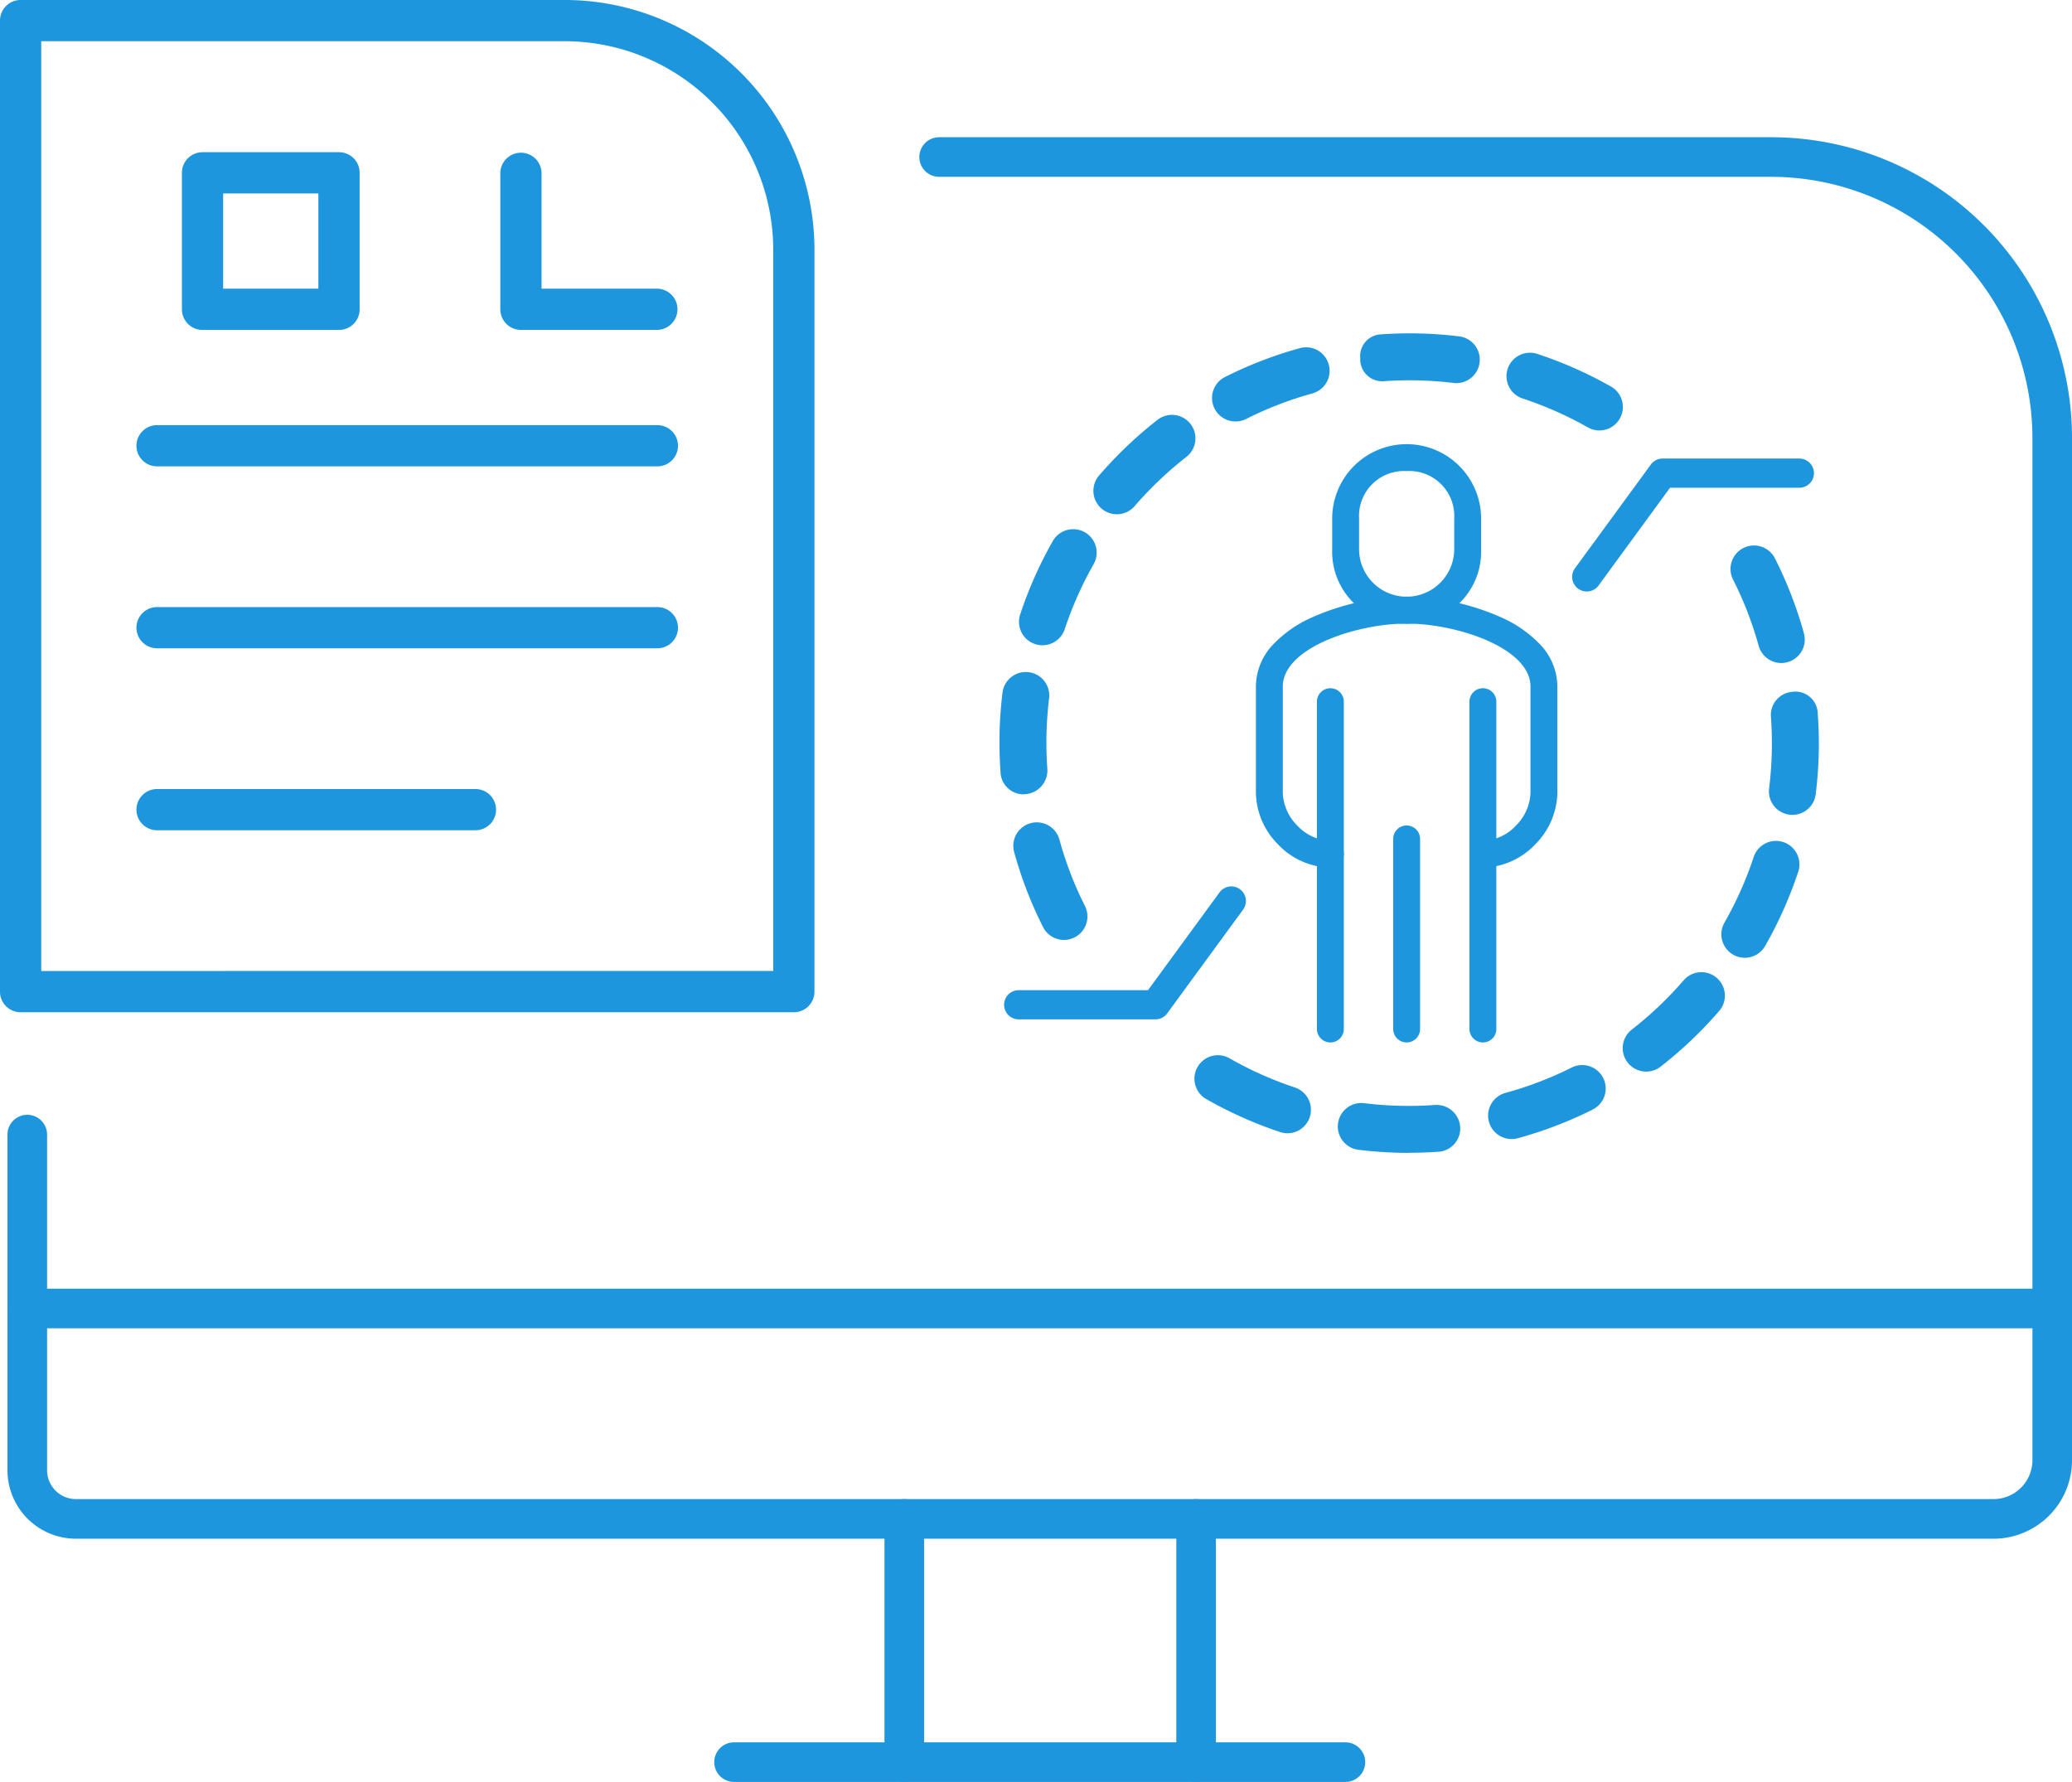
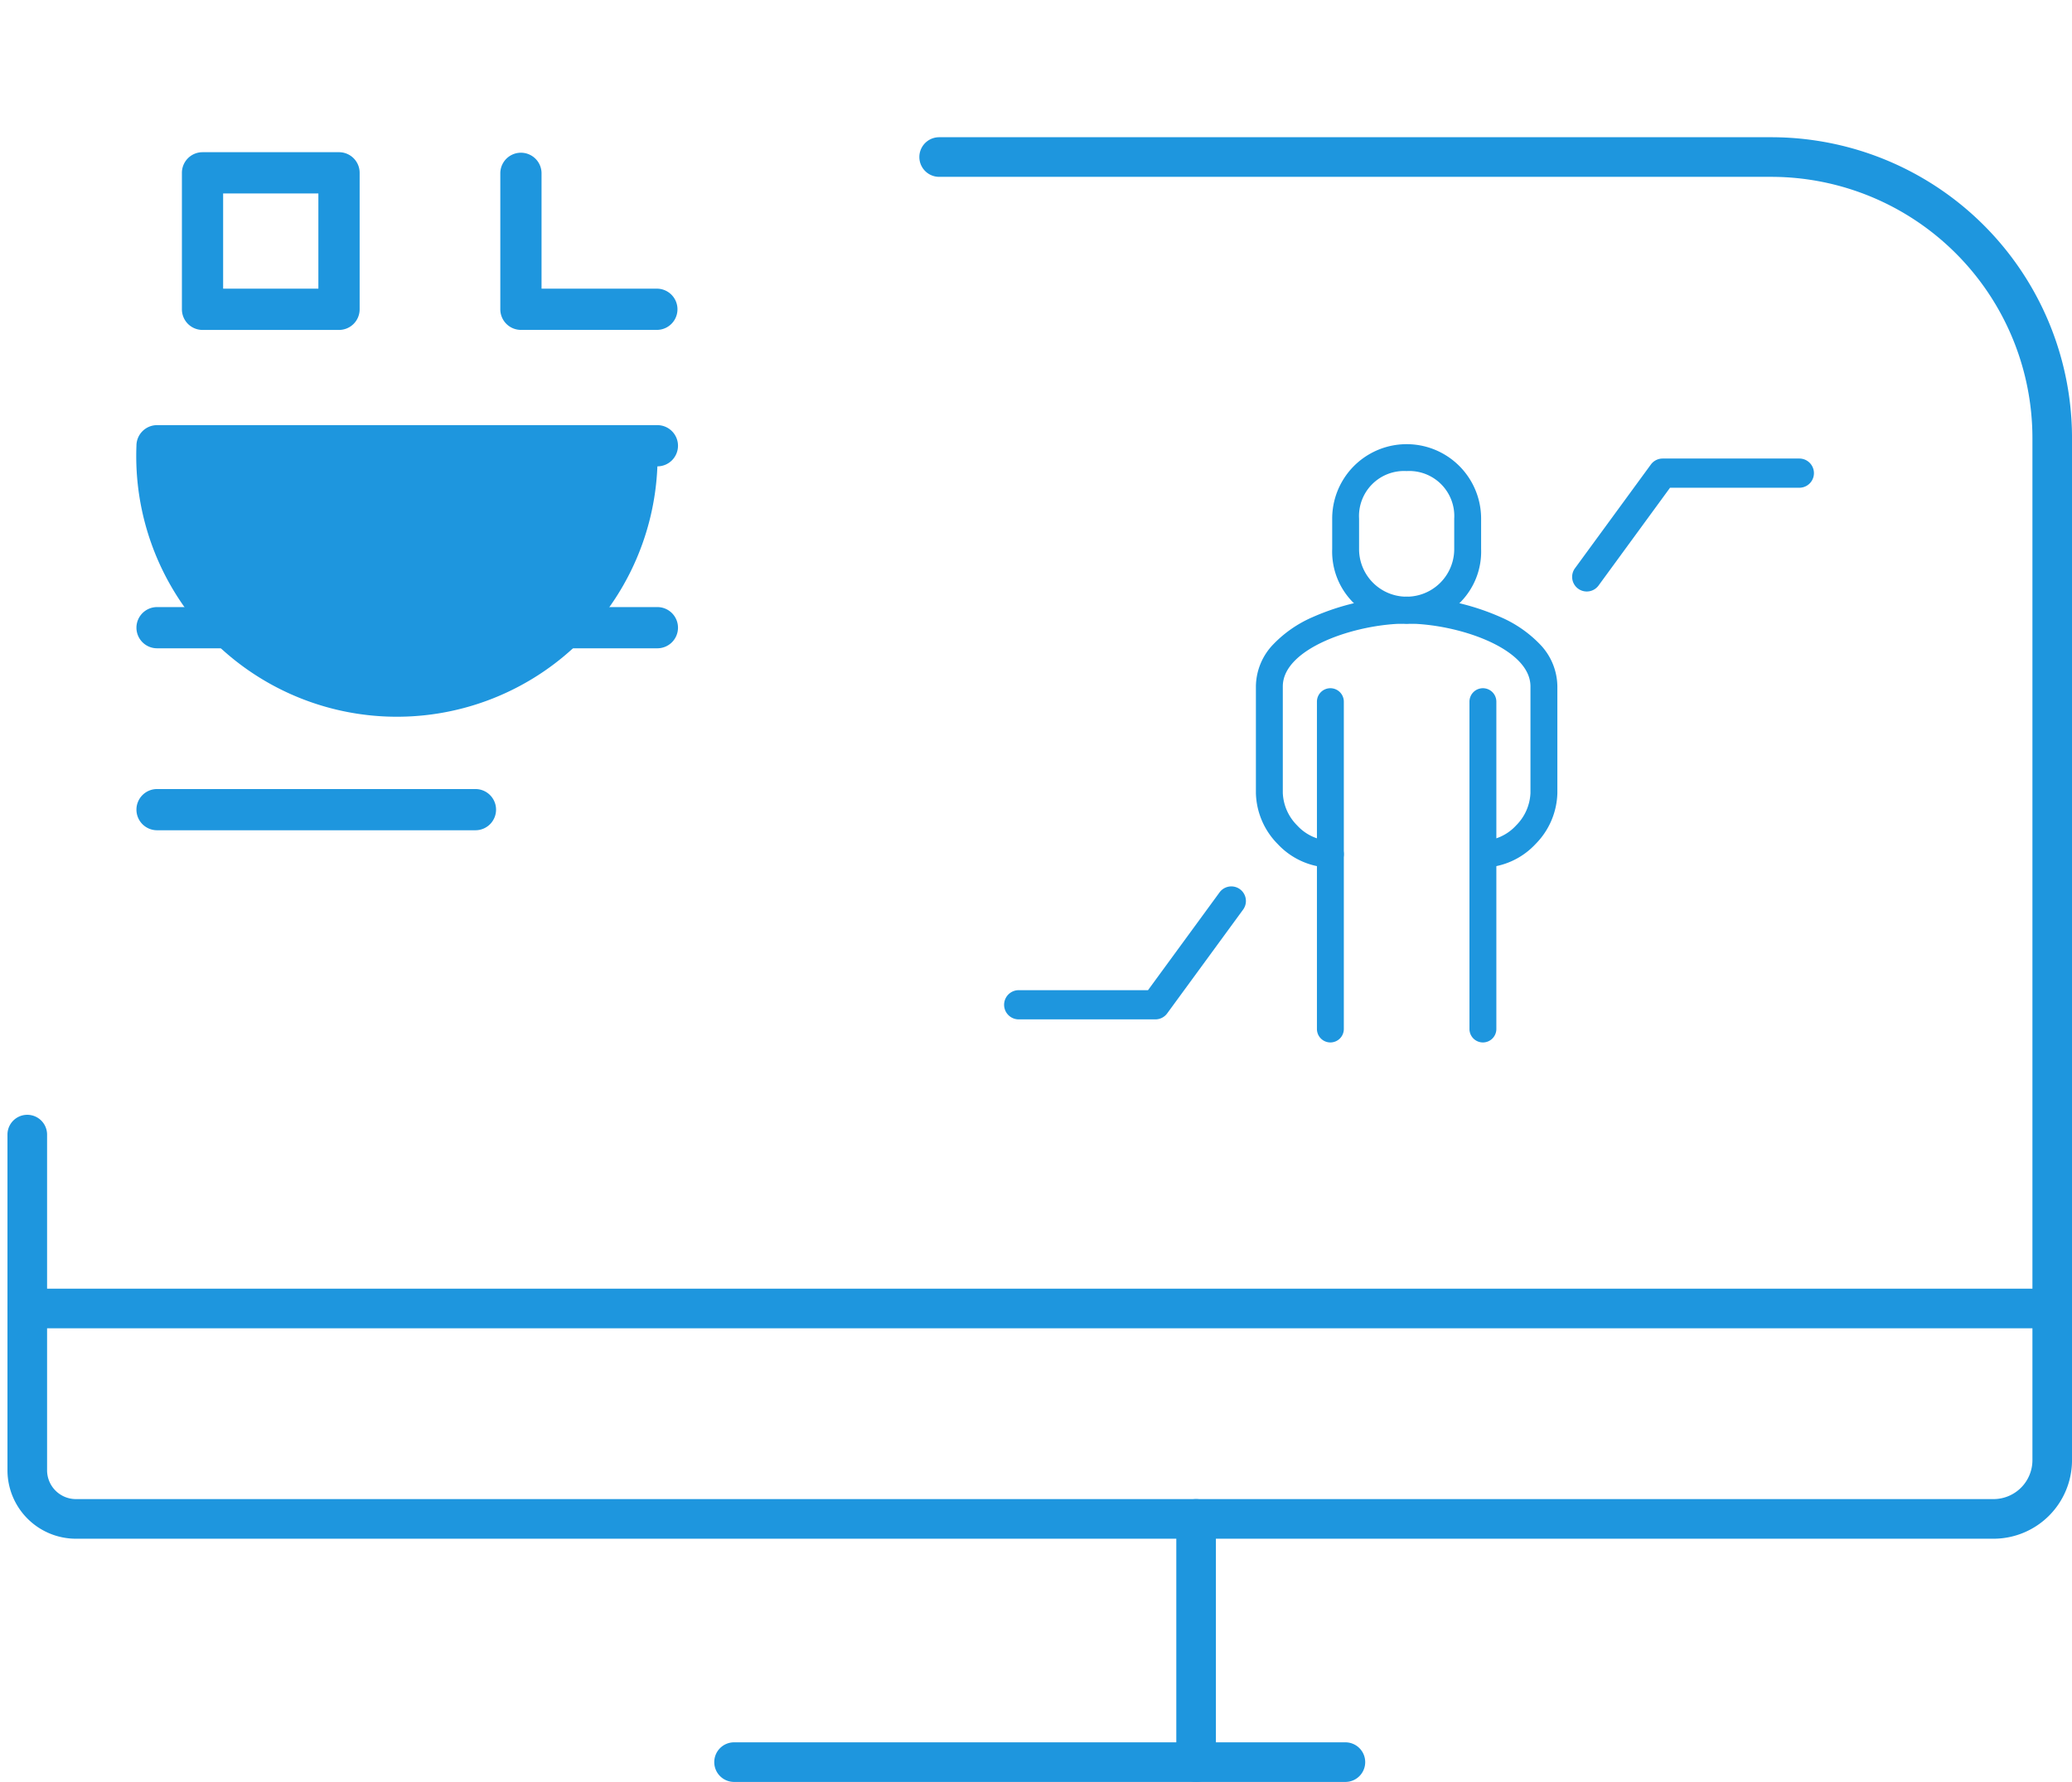
<svg xmlns="http://www.w3.org/2000/svg" width="149.02" height="128.153" viewBox="0 0 149.02 128.153">
  <g transform="translate(-1416.342 -2434.981)">
-     <path d="M0,18.914A1.424,1.424,0,0,1-1.424,17.49V0A1.424,1.424,0,0,1,0-1.425,1.424,1.424,0,0,1,1.424,0V17.49A1.424,1.424,0,0,1,0,18.914Z" transform="translate(1481.379 2544.219)" fill="#1e96de" />
    <path d="M0,18.914A1.424,1.424,0,0,1-1.424,17.49V0A1.424,1.424,0,0,1,0-1.424,1.424,1.424,0,0,1,1.424,0V17.49A1.424,1.424,0,0,1,0,18.914Z" transform="translate(1502.367 2544.219)" fill="#1e96de" />
    <path d="M43.968,1.424H0A1.424,1.424,0,0,1-1.424,0,1.424,1.424,0,0,1,0-1.424H43.968A1.424,1.424,0,0,1,45.393,0,1.424,1.424,0,0,1,43.968,1.424Z" transform="translate(1469.136 2561.709)" fill="#1e96de" />
    <path d="M143.2,106.95H5.278a4.927,4.927,0,0,1-4.922-4.922V77.85a1.425,1.425,0,0,1,2.849,0v24.178A2.075,2.075,0,0,0,5.278,104.1H143.2a2.8,2.8,0,0,0,2.793-2.793v-73.5a18.8,18.8,0,0,0-18.8-18.8H67.364a1.424,1.424,0,0,1,0-2.849h59.824a21.635,21.635,0,0,1,21.652,21.652v73.5A5.649,5.649,0,0,1,143.2,106.95Z" transform="translate(1416.523 2438.692)" fill="#1e96de" />
    <path d="M68.934,46.357a.967.967,0,1,1,0-1.934,3.39,3.39,0,0,0,2.387-1.1A3.5,3.5,0,0,0,72.355,41V33.323c0-2.757-5.274-4.517-8.905-4.517a.967.967,0,0,1,0-1.934,17.242,17.242,0,0,1,6.77,1.472,8.736,8.736,0,0,1,2.808,1.94,4.415,4.415,0,0,1,1.262,3.039V41a5.391,5.391,0,0,1-1.576,3.666A5.329,5.329,0,0,1,68.934,46.357Z" transform="translate(1454.059 2451.023)" fill="#1e96de" />
    <path d="M61.7,46.357a5.329,5.329,0,0,1-3.779-1.689A5.391,5.391,0,0,1,56.345,41V33.323a4.415,4.415,0,0,1,1.262-3.039,8.736,8.736,0,0,1,2.808-1.94,17.242,17.242,0,0,1,6.77-1.472.967.967,0,0,1,0,1.934c-3.631,0-8.905,1.76-8.905,4.517V41a3.5,3.5,0,0,0,1.034,2.323,3.39,3.39,0,0,0,2.387,1.1.967.967,0,0,1,0,1.934Z" transform="translate(1450.323 2451.023)" fill="#1e96de" />
    <path d="M0,24.508a.967.967,0,0,1-.967-.967V0A.967.967,0,0,1,0-.967.967.967,0,0,1,.967,0V23.541A.967.967,0,0,1,0,24.508Z" transform="translate(1522.994 2485.443)" fill="#1e96de" />
    <path d="M0,24.508a.967.967,0,0,1-.967-.967V0A.967.967,0,0,1,0-.967.967.967,0,0,1,.967,0V23.541A.967.967,0,0,1,0,24.508Z" transform="translate(1512.024 2485.443)" fill="#1e96de" />
-     <path d="M0,14.636a.967.967,0,0,1-.967-.967V0A.967.967,0,0,1,0-.967.967.967,0,0,1,.967,0V13.669A.967.967,0,0,1,0,14.636Z" transform="translate(1517.509 2495.315)" fill="#1e96de" />
    <path d="M65.11,32.957A5.18,5.18,0,0,1,59.755,27.6V25.408a5.355,5.355,0,0,1,10.711,0V27.6A5.18,5.18,0,0,1,65.11,32.957Zm0-10.97a3.239,3.239,0,0,0-3.421,3.421V27.6a3.421,3.421,0,1,0,6.843,0V25.408A3.239,3.239,0,0,0,65.11,21.987Z" transform="translate(1452.399 2446.872)" fill="#1e96de" />
    <path d="M71.5,30.225a1.05,1.05,0,0,1-.846-1.669l5.46-7.463a1.049,1.049,0,0,1,.847-.43h9.831a1.05,1.05,0,0,1,0,2.1h-9.3L72.348,29.8A1.048,1.048,0,0,1,71.5,30.225Z" transform="translate(1458.96 2447.295)" fill="#1e96de" />
    <path d="M55.937,49.354H46.106a1.049,1.049,0,1,1,0-2.1h9.3l5.145-7.033a1.049,1.049,0,0,1,1.694,1.239l-5.46,7.463A1.049,1.049,0,0,1,55.937,49.354Z" transform="translate(1443.502 2458.938)" fill="#1e96de" />
-     <path d="M74.682,74.4a29.63,29.63,0,0,1-3.621-.222,1.688,1.688,0,0,1,.413-3.351,26.3,26.3,0,0,0,5.087.13A1.7,1.7,0,0,1,78.377,72.5a1.677,1.677,0,0,1-1.515,1.818l-.04,0c-.73.051-1.438.076-2.14.076m7.389-.988a1.688,1.688,0,0,1-.444-3.315A25.915,25.915,0,0,0,86.4,68.264a1.688,1.688,0,0,1,1.512,3.02,29.437,29.437,0,0,1-5.392,2.066,1.719,1.719,0,0,1-.447.06m-16.113-.42a1.66,1.66,0,0,1-.531-.087,29.429,29.429,0,0,1-5.273-2.35,1.688,1.688,0,1,1,1.668-2.934,26.092,26.092,0,0,0,4.668,2.08,1.689,1.689,0,0,1-.532,3.291m25.8-4.434a1.688,1.688,0,0,1-1.041-3.019,26.2,26.2,0,0,0,3.71-3.52,1.688,1.688,0,1,1,2.551,2.21A29.621,29.621,0,0,1,92.793,68.2a1.683,1.683,0,0,1-1.034.356m7.089-8.187a1.664,1.664,0,0,1-.833-.222,1.687,1.687,0,0,1-.631-2.3,26.1,26.1,0,0,0,2.086-4.667,1.688,1.688,0,1,1,3.2,1.068,29.442,29.442,0,0,1-2.357,5.272,1.689,1.689,0,0,1-1.469.851M49.886,59.087a1.682,1.682,0,0,1-1.509-.93A29.124,29.124,0,0,1,46.3,52.766a1.689,1.689,0,0,1,3.258-.893,25.66,25.66,0,0,0,1.832,4.768,1.686,1.686,0,0,1-1.507,2.445m52.393-8.994a1.611,1.611,0,0,1-.214-.014,1.686,1.686,0,0,1-1.464-1.884,26.39,26.39,0,0,0,.2-3.232q0-.934-.066-1.879a1.673,1.673,0,0,1,1.536-1.839,1.6,1.6,0,0,1,1.823,1.494l.008.113c.05.7.077,1.409.077,2.111a29.688,29.688,0,0,1-.228,3.65,1.687,1.687,0,0,1-1.671,1.48M47,48.617a1.661,1.661,0,0,1-1.675-1.509c0-.05-.01-.156-.01-.208-.045-.59-.071-1.3-.071-2a29.41,29.41,0,0,1,.219-3.6,1.688,1.688,0,0,1,3.351.412,26.223,26.223,0,0,0-.193,3.184q0,.931.066,1.877a1.712,1.712,0,0,1-1.546,1.829c-.05,0-.095.006-.142.006m54.473-9.437a1.691,1.691,0,0,1-1.626-1.239,25.7,25.7,0,0,0-1.842-4.763,1.688,1.688,0,0,1,3.013-1.523,29.274,29.274,0,0,1,2.085,5.387,1.69,1.69,0,0,1-1.179,2.077,1.736,1.736,0,0,1-.45.061M48.335,37.894a1.687,1.687,0,0,1-1.6-2.218A29.294,29.294,0,0,1,49.081,30.4a1.687,1.687,0,1,1,2.933,1.668,26.169,26.169,0,0,0-2.077,4.67,1.689,1.689,0,0,1-1.6,1.157m5.35-9.422a1.687,1.687,0,0,1-1.276-2.791,29.518,29.518,0,0,1,4.176-3.98,1.689,1.689,0,1,1,2.08,2.661,26.361,26.361,0,0,0-3.7,3.525,1.681,1.681,0,0,1-1.277.586m34.7-6.029a1.676,1.676,0,0,1-.828-.219,25.988,25.988,0,0,0-4.673-2.072,1.688,1.688,0,1,1,1.057-3.206,29.348,29.348,0,0,1,5.28,2.341,1.688,1.688,0,0,1-.835,3.156M62.221,21.8a1.688,1.688,0,0,1-.761-3.195,29.12,29.12,0,0,1,5.389-2.077,1.689,1.689,0,0,1,.9,3.256,25.737,25.737,0,0,0-4.765,1.836,1.692,1.692,0,0,1-.759.18m15.884-2.757a1.775,1.775,0,0,1-.208-.013,26.286,26.286,0,0,0-5.035-.124,1.576,1.576,0,0,1-1.673-1.654,1.56,1.56,0,0,1,1.4-1.71,29.236,29.236,0,0,1,5.709.137,1.688,1.688,0,0,1-.2,3.364" transform="translate(1442.98 2443.492)" fill="#1e96de" />
    <path d="M33.666,19.584H23.851A1.482,1.482,0,0,1,22.369,18.1V8.287a1.483,1.483,0,0,1,2.965,0v8.332h8.332a1.483,1.483,0,0,1,0,2.965Z" transform="translate(1429.956 2439.122)" fill="#1e96de" />
-     <path d="M35.985,1.482H0A1.483,1.483,0,0,1-1.482,0,1.483,1.483,0,0,1,0-1.482H35.985A1.483,1.483,0,0,1,37.467,0,1.483,1.483,0,0,1,35.985,1.482Z" transform="translate(1427.637 2467.038)" fill="#1e96de" />
+     <path d="M35.985,1.482A1.483,1.483,0,0,1-1.482,0,1.483,1.483,0,0,1,0-1.482H35.985A1.483,1.483,0,0,1,37.467,0,1.483,1.483,0,0,1,35.985,1.482Z" transform="translate(1427.637 2467.038)" fill="#1e96de" />
    <path d="M35.985,1.482H0A1.483,1.483,0,0,1-1.482,0,1.483,1.483,0,0,1,0-1.482H35.985A1.483,1.483,0,0,1,37.467,0,1.483,1.483,0,0,1,35.985,1.482Z" transform="translate(1427.637 2480.123)" fill="#1e96de" />
    <path d="M22.9,1.482H0A1.482,1.482,0,0,1-1.482,0,1.482,1.482,0,0,1,0-1.482H22.9A1.482,1.482,0,0,1,24.382,0,1.482,1.482,0,0,1,22.9,1.482Z" transform="translate(1427.637 2493.209)" fill="#1e96de" />
    <path d="M0-1.482H9.815A1.483,1.483,0,0,1,11.3,0V9.815A1.483,1.483,0,0,1,9.815,11.3H0A1.483,1.483,0,0,1-1.483,9.815V0A1.483,1.483,0,0,1,0-1.482ZM8.332,1.483H1.482v6.85h6.85Z" transform="translate(1430.908 2447.409)" fill="#1e96de" />
-     <path d="M1.483,0H40.6A17.965,17.965,0,0,1,58.578,17.98V71.314A1.483,1.483,0,0,1,57.1,72.8H1.483A1.483,1.483,0,0,1,0,71.314V1.483A1.483,1.483,0,0,1,1.483,0Zm54.13,69.831V17.98A15.014,15.014,0,0,0,40.6,2.965H2.966V69.832Z" transform="translate(1416.341 2434.98)" fill="#1e96de" />
    <path d="M145.634,1.424H0A1.424,1.424,0,0,1-1.424,0,1.424,1.424,0,0,1,0-1.424H145.634A1.424,1.424,0,0,1,147.058,0,1.424,1.424,0,0,1,145.634,1.424Z" transform="translate(1418.304 2529.084)" fill="#1e96de" />
  </g>
</svg>